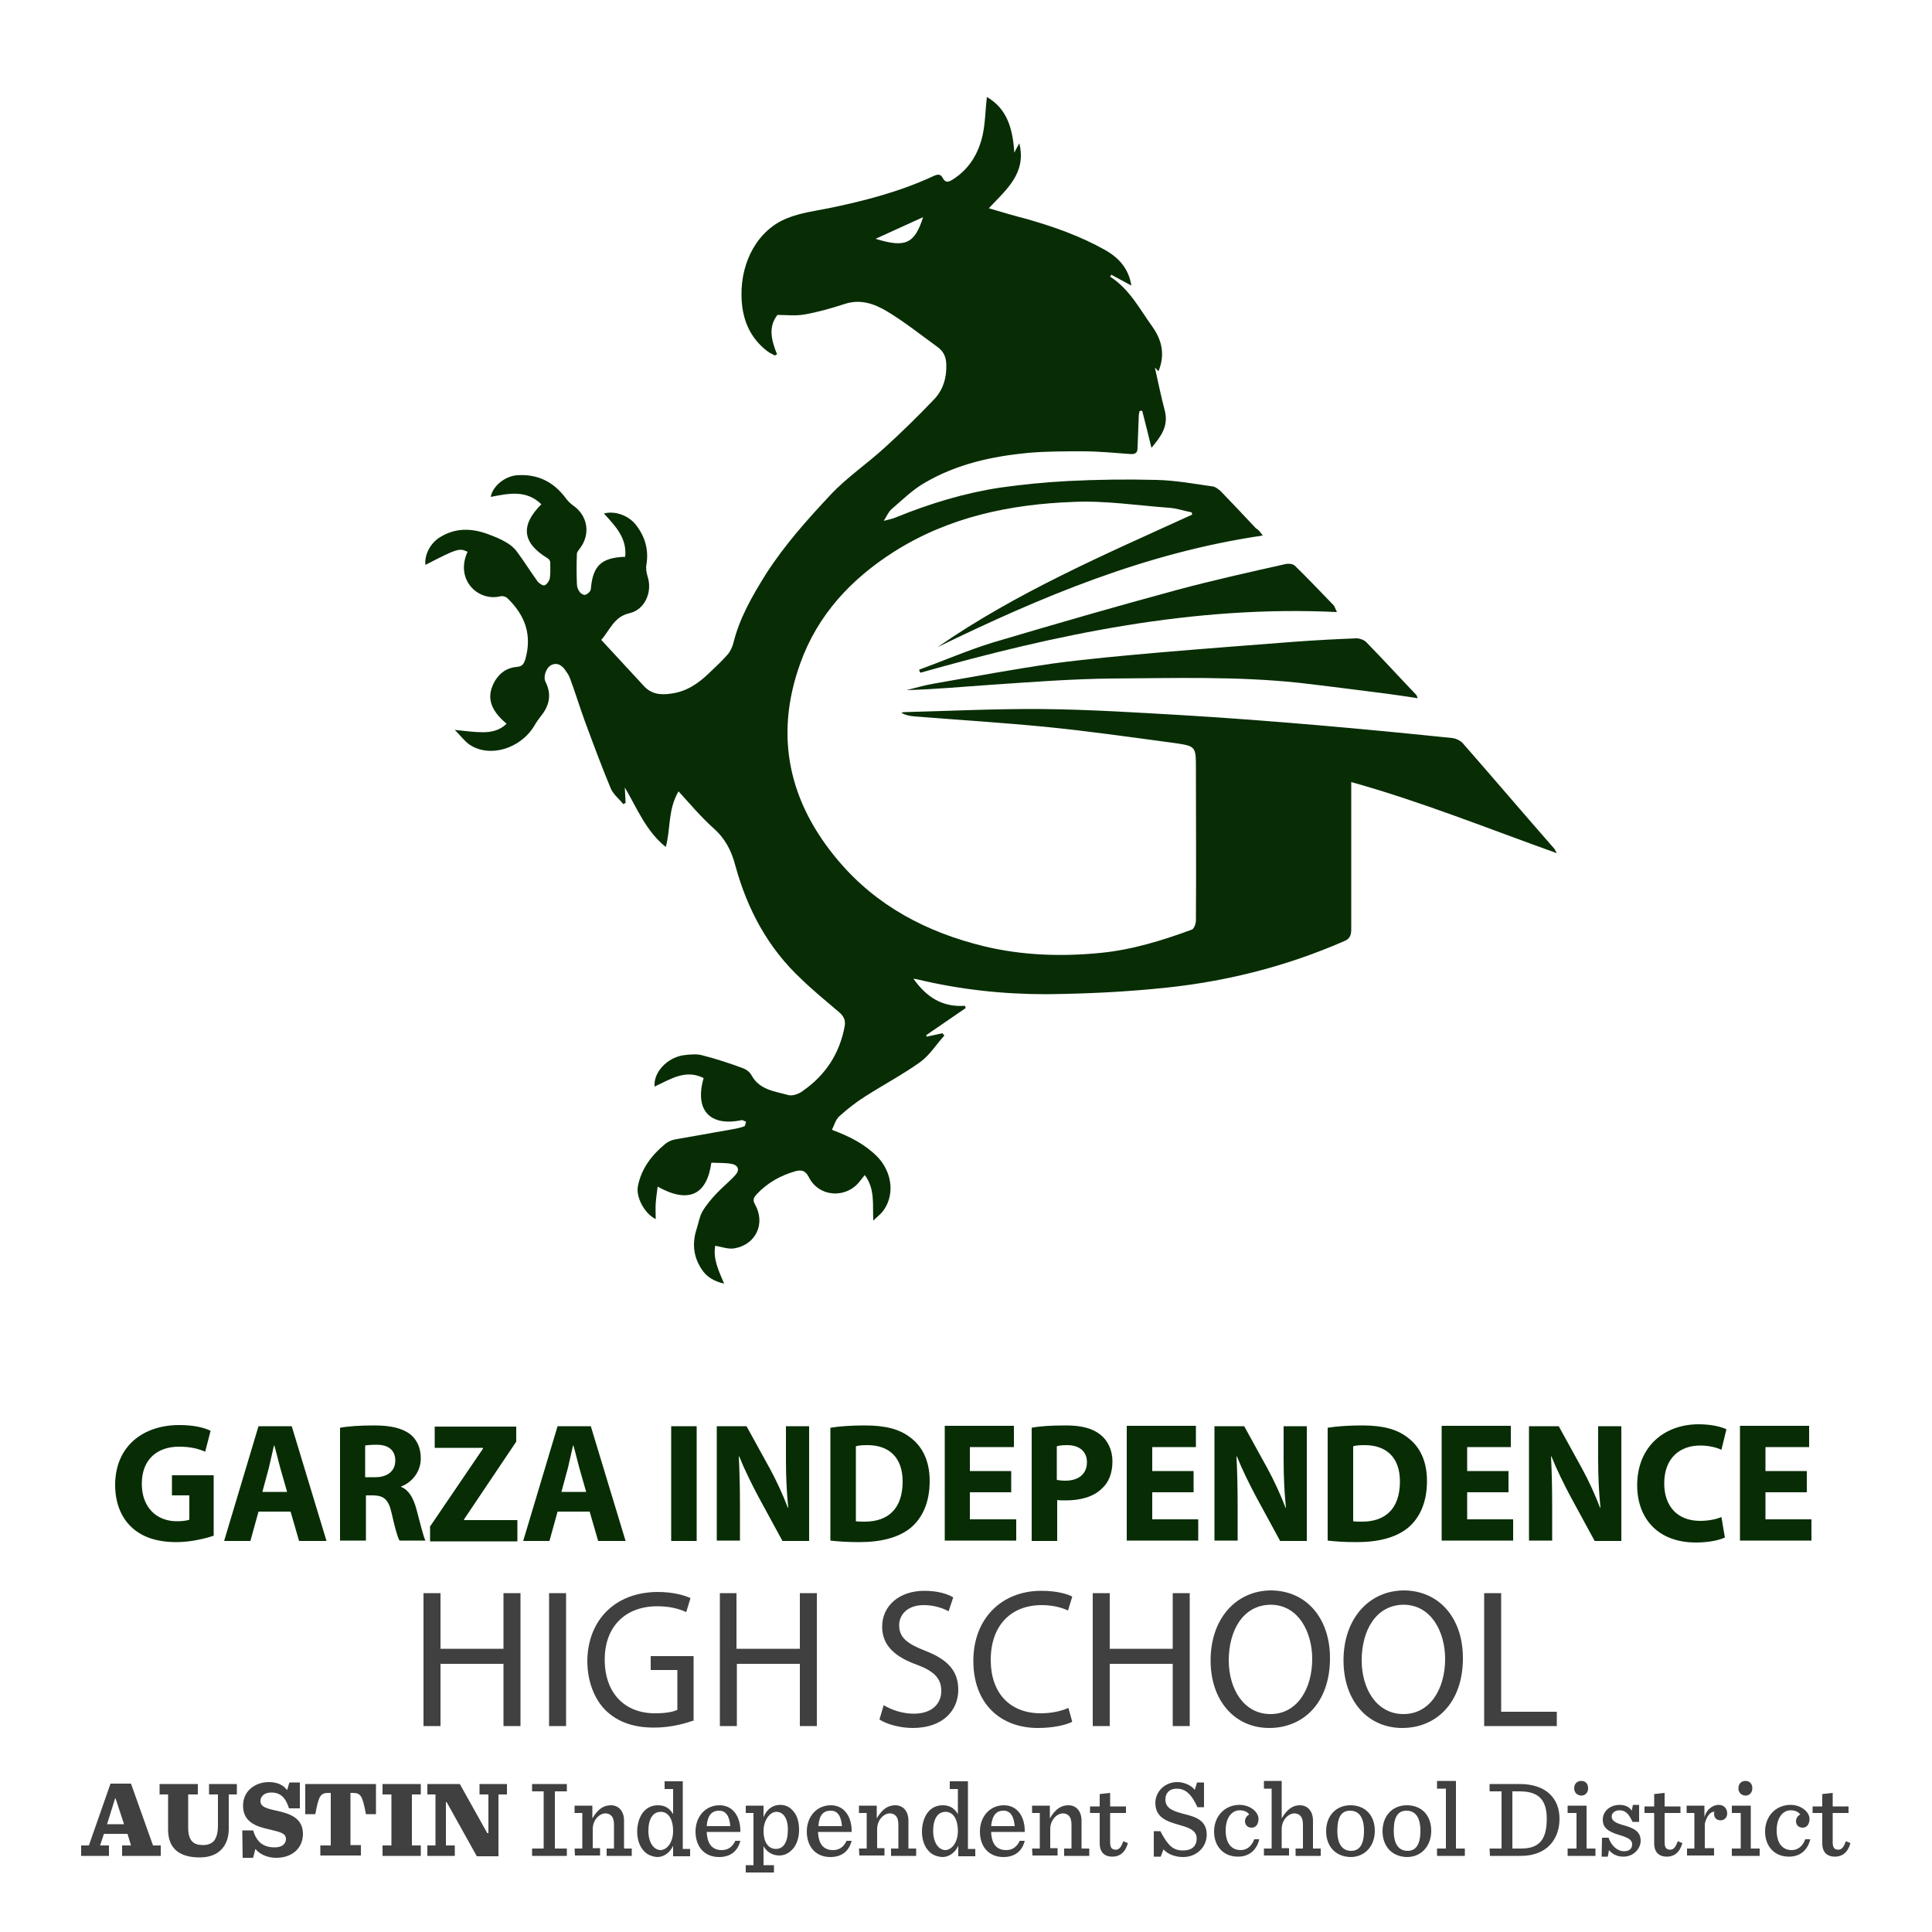
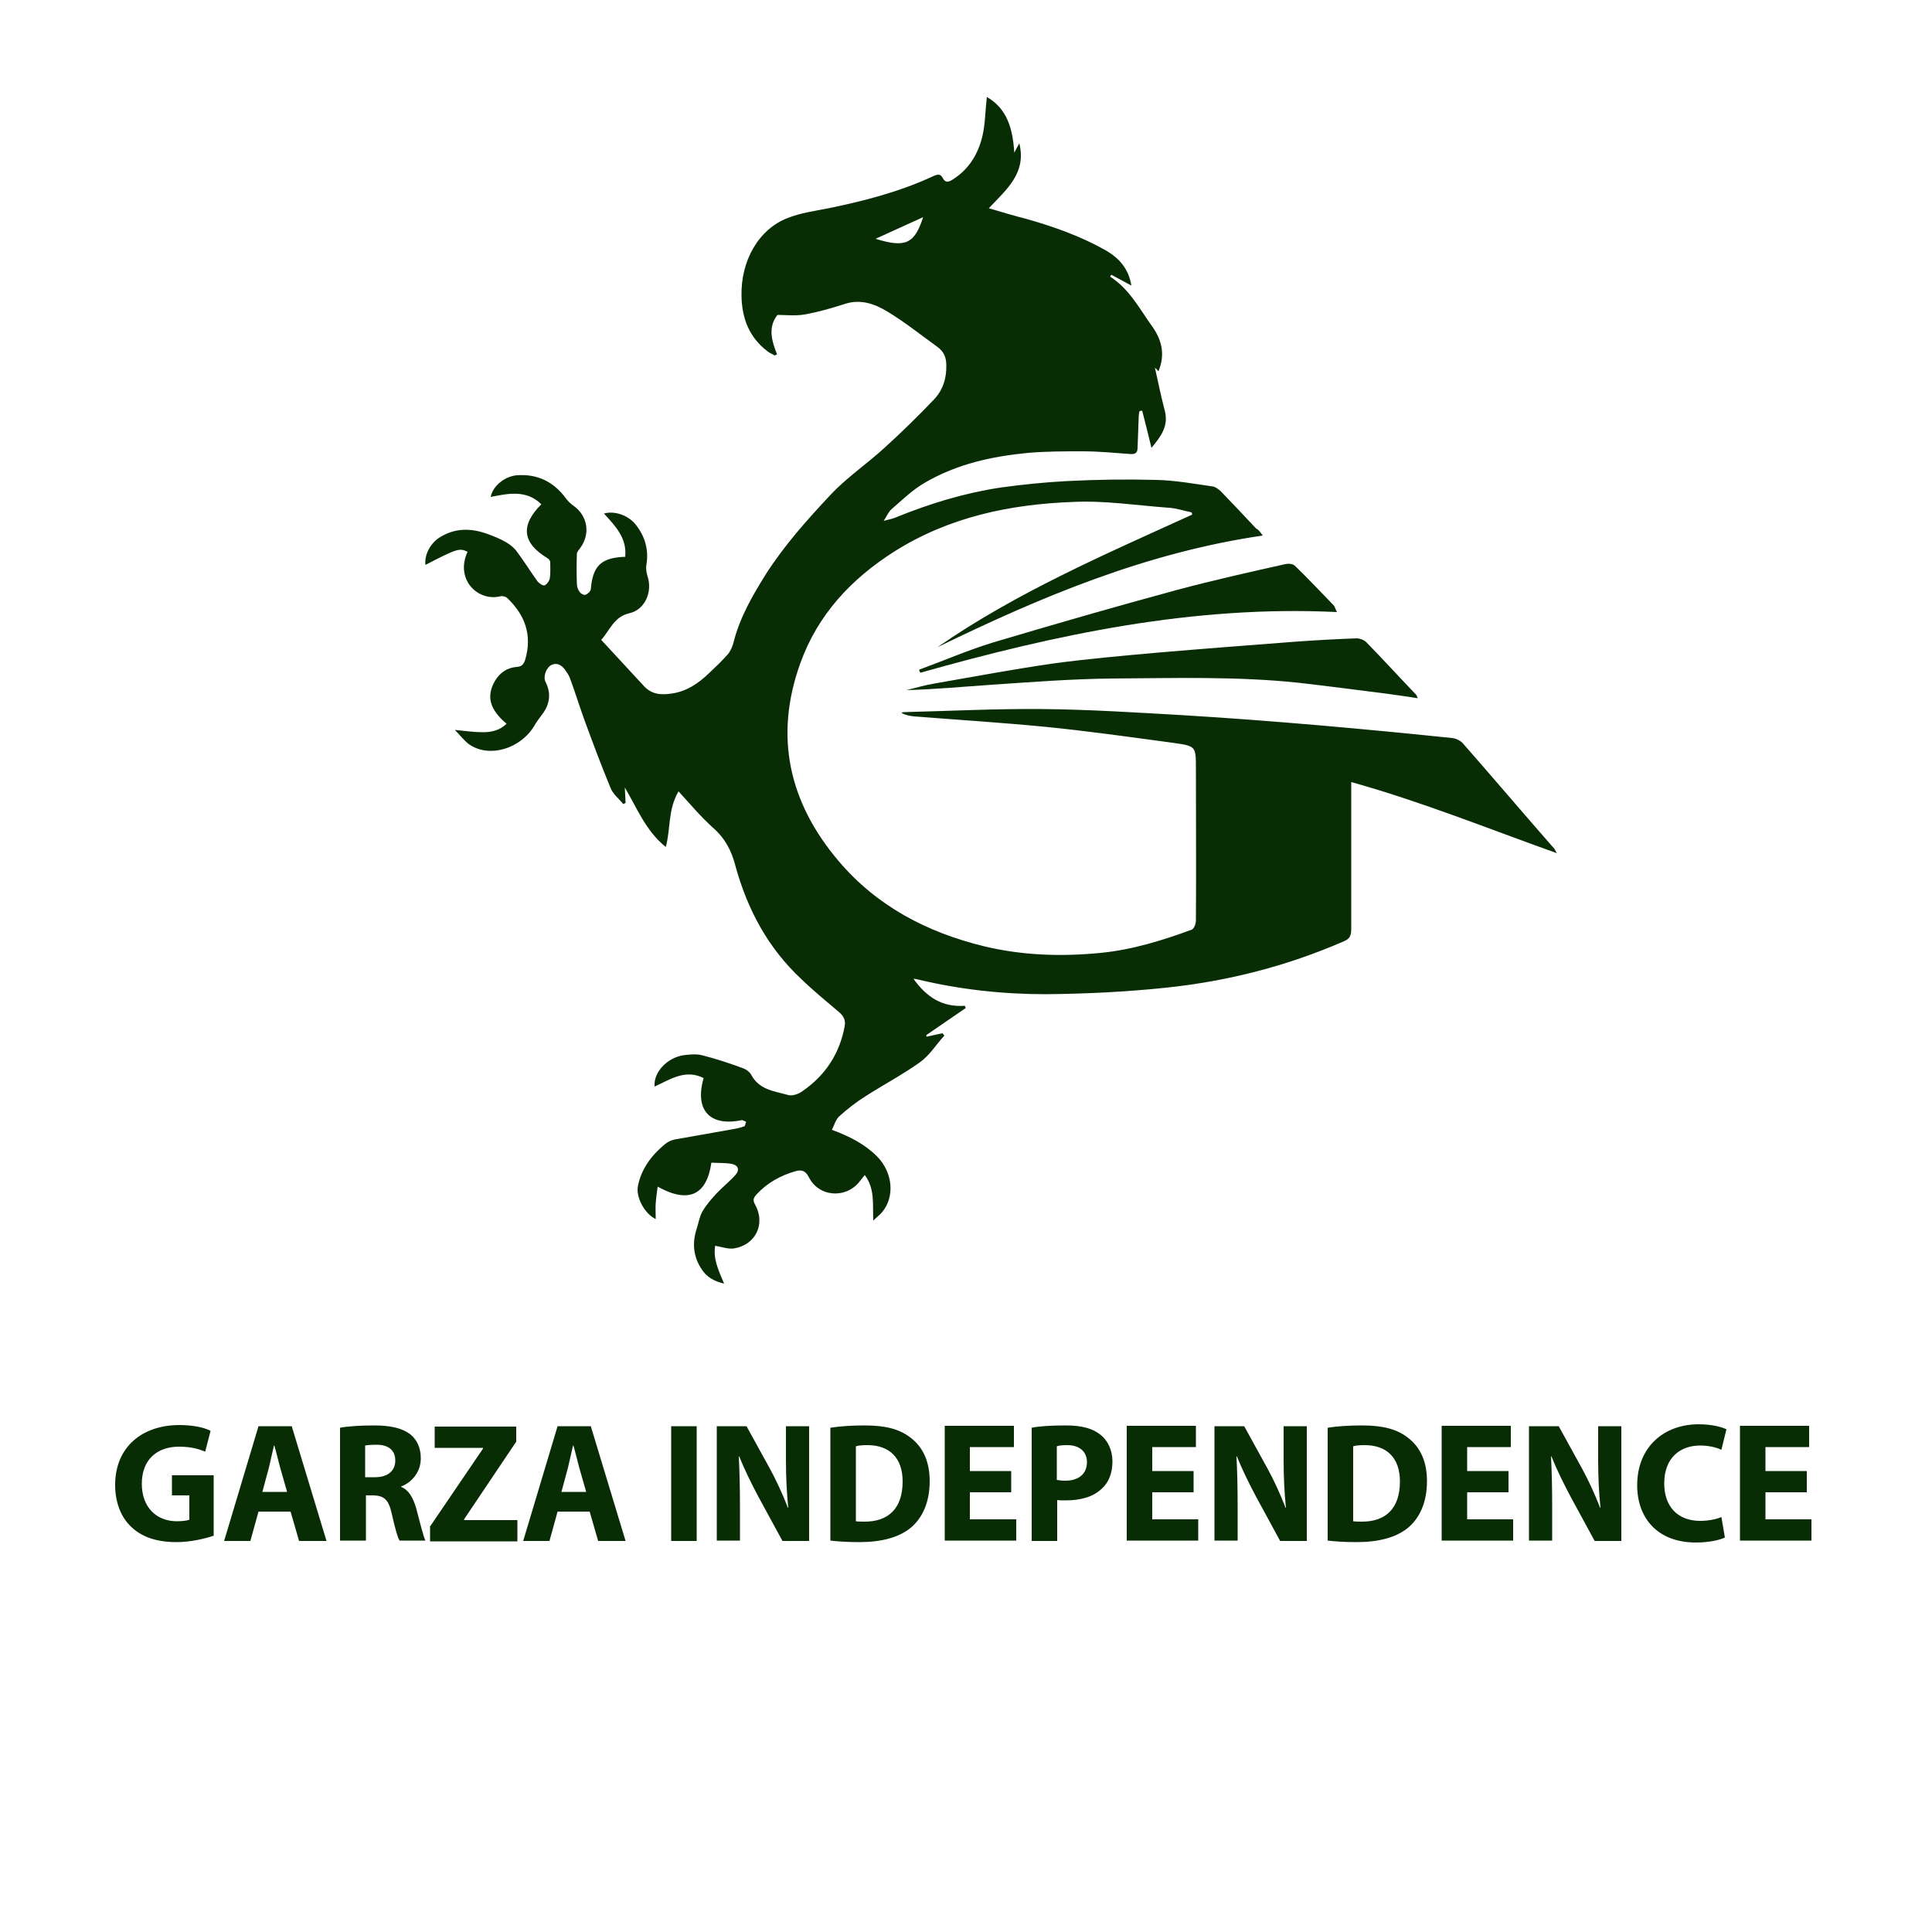
<svg xmlns="http://www.w3.org/2000/svg" xml:space="preserve" id="Layer_1" x="0" y="0" style="enable-background:new 0 0 500 500" version="1.1" viewBox="0 0 500 500">
  <style type="text/css">.st0{fill:#082d05}.st1{fill:#404041}</style>
  <g id="Text">
    <g>
      <path d="M55.4 397.4c-2 .7-5.9 1.7-9.7 1.7-5.3 0-9.1-1.4-11.8-4-2.7-2.6-4.1-6.4-4.1-10.8 0-9.9 7.1-15.5 16.6-15.5 3.8 0 6.6.7 8.1 1.5l-1.4 5.4c-1.6-.7-3.6-1.3-6.8-1.3-5.5 0-9.6 3.2-9.6 9.6 0 6.1 3.8 9.7 9.1 9.7 1.5 0 2.7-.2 3.2-.4V387h-4.5v-5.2h10.8v15.6h.1zM66.9 391.2l-2.1 7.6H58l8.9-29.7h8.6l9 29.7h-7.1l-2.2-7.6h-8.3zm7.4-5.1-1.8-6.3c-.5-1.8-1-4-1.5-5.7h-.1c-.4 1.8-.9 4-1.3 5.7l-1.7 6.3h6.4zM88 369.5c2.1-.4 5.3-.6 8.8-.6 4.3 0 7.3.7 9.4 2.3 1.7 1.4 2.7 3.5 2.7 6.2 0 3.8-2.6 6.4-5.1 7.3v.1c2 .8 3.1 2.8 3.9 5.5.9 3.3 1.8 7.2 2.4 8.4h-6.7c-.5-.8-1.2-3.3-2-6.9-.8-3.7-2-4.7-4.7-4.8h-2v11.7H88v-29.2zm6.5 12.8h2.6c3.3 0 5.2-1.7 5.2-4.3 0-2.7-1.8-4.1-4.8-4.1-1.6 0-2.5.1-3 .2v8.2zM111.2 395.2l13.8-20.3v-.2h-12.5v-5.5h21.1v3.9l-13.5 20.1v.2h13.8v5.5h-22.6v-3.7h-.1zM144.3 391.2l-2.1 7.6h-6.8l8.9-29.7h8.6l9 29.7h-7.1l-2.2-7.6h-8.3zm7.4-5.1-1.8-6.3c-.5-1.8-1-4-1.5-5.7h-.1c-.4 1.8-.9 4-1.3 5.7l-1.7 6.3h6.4zM180.3 369.1v29.7h-6.6v-29.7h6.6zM185.5 398.8v-29.7h7.7l6 10.9c1.7 3.1 3.4 6.8 4.7 10.2h.1c-.4-3.9-.6-7.9-.6-12.4v-8.7h6v29.7h-6.9l-6.2-11.4c-1.7-3.2-3.6-7-5-10.5h-.1c.2 3.9.3 8.1.3 12.9v8.9h-6v.1zM214.9 369.5c2.4-.4 5.6-.6 8.9-.6 5.5 0 9.1 1 11.9 3.2 3 2.3 4.9 5.9 4.9 11.2 0 5.7-2 9.6-4.8 12-3.1 2.6-7.7 3.8-13.4 3.8-3.4 0-5.8-.2-7.5-.4v-29.2zm6.6 24.2c.6.1 1.5.1 2.3.1 6 0 9.8-3.3 9.8-10.4 0-6.2-3.5-9.4-9.1-9.4-1.5 0-2.4.1-3 .3v19.4zM261.7 386.2H251v7h12v5.5h-18.5V369h17.9v5.5H251v6.2h10.7v5.5zM267 369.5c2-.4 4.9-.6 8.9-.6 4.1 0 6.9.8 8.9 2.4 1.9 1.5 3.1 4 3.1 6.9s-.9 5.4-2.7 7c-2.2 2.2-5.6 3.1-9.4 3.1-.9 0-1.6 0-2.2-.1v10.6H267v-29.3zm6.5 13.5c.6.1 1.3.2 2.2.2 3.5 0 5.6-1.8 5.6-4.8 0-2.7-1.9-4.4-5.1-4.4-1.3 0-2.2.1-2.7.3v8.7zM308.9 386.2h-10.7v7h11.9v5.5h-18.5V369h17.9v5.5h-11.3v6.2h10.7v5.5zM314.3 398.8v-29.7h7.7l6 10.9c1.7 3.1 3.4 6.8 4.7 10.2h.1c-.4-3.9-.6-7.9-.6-12.4v-8.7h6v29.7h-6.9l-6.2-11.4c-1.7-3.2-3.6-7-5-10.5h-.1c.2 3.9.3 8.1.3 12.9v8.9h-6v.1zM343.6 369.5c2.4-.4 5.6-.6 8.9-.6 5.5 0 9.1 1 11.9 3.2 3 2.3 4.9 5.9 4.9 11.2 0 5.7-2 9.6-4.8 12-3.1 2.6-7.7 3.8-13.4 3.8-3.4 0-5.8-.2-7.5-.4v-29.2zm6.6 24.2c.6.1 1.5.1 2.3.1 6 0 9.8-3.3 9.8-10.4 0-6.2-3.5-9.4-9.1-9.4-1.5 0-2.4.1-3 .3v19.4zM390.4 386.2h-10.7v7h11.9v5.5h-18.5V369H391v5.5h-11.3v6.2h10.7v5.5zM395.7 398.8v-29.7h7.7l6 10.9c1.7 3.1 3.4 6.8 4.7 10.2h.1c-.4-3.9-.6-7.9-.6-12.4v-8.7h6v29.7h-6.9l-6.2-11.4c-1.7-3.2-3.6-7-5-10.5h-.1c.2 3.9.3 8.1.3 12.9v8.9h-6v.1zM446.4 397.9c-1.2.6-3.9 1.3-7.5 1.3-10 0-15.2-6.4-15.2-14.8 0-10.1 7.1-15.8 15.9-15.8 3.4 0 6 .7 7.2 1.3l-1.3 5.3c-1.3-.6-3.2-1.1-5.5-1.1-5.2 0-9.3 3.2-9.3 9.8 0 5.9 3.4 9.7 9.3 9.7 2 0 4.2-.4 5.5-1l.9 5.3zM467.6 386.2h-10.7v7h11.9v5.5h-18.5V369h17.9v5.5h-11.3v6.2h10.7v5.5z" class="st0" />
    </g>
    <g>
-       <path d="M114 412.3v14.4h16.3v-14.4h4.4v34.4h-4.4v-16.1H114v16.1h-4.4v-34.4h4.4zM146.5 412.3v34.4h-4.4v-34.4h4.4zM179.7 445.2c-2 .7-5.8 1.9-10.4 1.9-5.1 0-9.3-1.3-12.6-4.5-2.9-2.9-4.7-7.5-4.7-12.8.1-10.3 7-17.8 18.3-17.8 3.9 0 7 .9 8.4 1.6l-1.1 3.6c-1.8-.8-4.1-1.5-7.5-1.5-8.2 0-13.6 5.2-13.6 13.8 0 8.7 5.2 13.9 13 13.9 2.9 0 4.8-.4 5.8-.9v-10.3h-6.9v-3.6h11.1v16.6h.2zM190.6 412.3v14.4H207v-14.4h4.4v34.4H207v-16.1h-16.3v16.1h-4.4v-34.4h4.3zM228.7 441.3c2 1.2 4.8 2.2 7.8 2.2 4.5 0 7.1-2.4 7.1-5.9 0-3.2-1.8-5.1-6.4-6.8-5.5-2-8.9-4.9-8.9-9.8 0-5.4 4.4-9.3 10.9-9.3 3.5 0 6 .8 7.5 1.7l-1.2 3.6c-1.1-.6-3.4-1.6-6.4-1.6-4.6 0-6.4 2.8-6.4 5.2 0 3.2 2.1 4.8 6.7 6.6 5.7 2.2 8.6 5.1 8.6 10.1 0 5.3-3.9 9.9-11.8 9.9-3.3 0-6.8-1-8.6-2.2l1.1-3.7zM277.5 445.6c-1.6.8-4.8 1.6-8.9 1.6-9.5 0-16.7-6.1-16.7-17.4 0-10.8 7.2-18.1 17.6-18.1 4.2 0 6.9.9 8 1.5l-1.1 3.6c-1.7-.8-4-1.4-6.8-1.4-7.9 0-13.2 5.2-13.2 14.2 0 8.4 4.8 13.8 13 13.8 2.7 0 5.4-.6 7.1-1.4l1 3.6zM287.2 412.3v14.4h16.3v-14.4h4.4v34.4h-4.4v-16.1h-16.3v16.1h-4.4v-34.4h4.4zM344.2 429.1c0 11.8-7.1 18.1-15.7 18.1-8.9 0-15.2-7-15.2-17.5 0-10.9 6.7-18.1 15.7-18.1 9.2.1 15.2 7.3 15.2 17.5zm-26.2.6c0 7.4 3.9 13.9 10.8 13.9s10.8-6.5 10.8-14.3c0-6.8-3.5-14-10.8-14-7.2.1-10.8 6.8-10.8 14.4zM378.6 429.1c0 11.8-7.1 18.1-15.7 18.1-8.9 0-15.2-7-15.2-17.5 0-10.9 6.7-18.1 15.7-18.1 9.2.1 15.2 7.3 15.2 17.5zm-26.2.6c0 7.4 3.9 13.9 10.8 13.9s10.8-6.5 10.8-14.3c0-6.8-3.5-14-10.8-14-7.2.1-10.8 6.8-10.8 14.4zM384.1 412.3h4.4V443h14.4v3.7h-18.8v-34.4z" class="st1" />
-     </g>
-     <path d="M33 474.6h-6.1l-1 3h2.3v2.7H21v-2.7h2l5.6-16h5.3l5.7 16h2v2.7h-10v-2.7h2.3l-.9-3zm-5.3-2.5h4.4l-2.2-6.7h-.1l-2.1 6.7zM43.5 473.5v-9.1h-2.2v-2.7h9.9v2.7h-2.5v8.6c0 3.4 1.4 4.5 3.8 4.5 1.2 0 2.1-.3 2.8-1 .7-.8 1.1-2.1 1.1-4v-8.1h-2.3v-2.7h7.2v2.7h-2.1v8.9c0 4-2.2 7.4-7.5 7.4-5.6 0-8.2-2.6-8.2-7.2M62.7 473.7h2.8c.9 2.9 2.5 4.4 5.6 4.4 1.9 0 2.9-.9 2.9-2.2 0-1.5-1.6-1.8-4.5-2.5-3.1-.7-6.6-1.8-6.6-6.1 0-3.8 3.1-6.1 6.7-6.1 2.2 0 3.8.8 4.7 2.1l.6-2h2.7v6.7h-2.8c-.9-2.8-2.2-4.1-4.6-4.1-1.9 0-2.8 1.1-2.8 2.2 0 1.6 1.8 2 4.6 2.6 3 .7 6.4 1.8 6.4 5.9 0 3.7-2.8 6.2-6.9 6.2-2.4 0-4.4-1-5.4-2.3l-.6 2.3h-2.7l-.1-7.1zM82.9 477.6h2.7V464h-.5c-2.2 0-2.6.7-3.5 5.5H79v-7.8h18.3v7.8h-2.6c-.9-4.8-1.3-5.5-3.5-5.5h-.5v13.5h2.7v2.7H82.9v-2.6zM99 477.6h2.3v-13.2H99v-2.7h9.9v2.7h-2.3v13.2h2.3v2.7H99zM115.6 466.4h-.2v11.2h2.3v2.7h-7.1v-2.7h2.1v-13.2h-2.1v-2.7h8.4l7.1 12.7h.3v-10h-2.3v-2.7h7.1v2.7H129v16h-5.6zM137.7 478.4h3v-14.8h-3v-1.9h9v1.9h-3.1v14.8h3.1v1.9h-9zM148.7 478.4h2v-9.2h-2v-1.9h4.6v3.3c1.4-2.4 2.9-3.4 4.8-3.4 2 0 3.4 1.5 3.4 4v7.2h2v1.9H157v-1.9h1.9v-6.2c0-1-.2-1.8-.7-2.3-.4-.4-.9-.6-1.5-.6-1.5 0-3.3 1.6-3.3 4.1v4.9h1.9v1.9h-6.5l-.1-1.8zM166.7 479.1c-1.2-1.2-1.8-3.1-1.8-5.1 0-2.1.7-4.2 1.9-5.4.9-.9 2.1-1.4 3.5-1.4 1.9 0 3.1.9 3.9 2.3V463H172v-2h4.7v17.5h1.9v1.9h-4.4v-2.7c-.9 1.9-2.5 2.9-4.1 2.9-1.3-.1-2.6-.6-3.4-1.5m7.5-5.3c0-2.6-1-4.9-3.2-4.9-2 0-3.2 1.8-3.2 4.9 0 3.2 1.5 5 3.2 5 1.6-.1 3.2-1.9 3.2-5M182.9 474c.1 3.2 1.4 4.8 3.9 4.8 1.5 0 2.7-.7 3.5-2.4h1.3c-.7 2.8-2.7 4.2-5.5 4.2-3.9 0-6.1-2.8-6.1-6.6 0-3.9 2.6-6.8 6.2-6.8 3.8 0 5.5 3.4 5.4 6.9h-8.7v-.1zm0-1.4h6.1c-.2-2.4-1-4-2.9-4-1.8 0-3 1.1-3.2 4M193 482.7h2v-13.5h-2v-1.9h4.6v3c.9-2.3 2.6-3.2 4.3-3.2 1.3 0 2.4.5 3.2 1.4 1.2 1.2 1.7 3 1.7 5.1s-.7 4.1-1.9 5.2c-.9.9-2 1.4-3.2 1.4-1.9 0-3.3-1-4.1-2.4v4.9h2.7v1.9H193v-1.9zm10.9-9.2c0-3.1-1.3-4.6-3-4.6-1.6 0-3.3 2.1-3.3 5 0 2.6 1.1 4.6 3.2 4.6 2 0 3.1-1.8 3.1-5M211.7 474c.1 3.2 1.4 4.8 3.9 4.8 1.5 0 2.7-.7 3.5-2.4h1.3c-.7 2.8-2.7 4.2-5.5 4.2-3.9 0-6.1-2.8-6.1-6.6 0-3.9 2.6-6.8 6.2-6.8 3.8 0 5.5 3.4 5.4 6.9h-8.7v-.1zm.1-1.4h6.1c-.2-2.4-1-4-2.9-4s-3 1.1-3.2 4M222.3 478.4h2v-9.2h-2v-1.9h4.6v3.3c1.4-2.4 2.9-3.4 4.8-3.4 2 0 3.4 1.5 3.4 4v7.2h2v1.9h-6.5v-1.9h1.9v-6.2c0-1-.2-1.8-.7-2.3-.4-.4-.9-.6-1.5-.6-1.5 0-3.3 1.6-3.3 4.1v4.9h1.9v1.9h-6.5l-.1-1.8zM240.4 479.1c-1.2-1.2-1.8-3.1-1.8-5.1 0-2.1.7-4.2 1.9-5.4.9-.9 2.1-1.4 3.5-1.4 1.9 0 3.1.9 3.9 2.3V463h-2.1v-2h4.7v17.5h1.9v1.9H248v-2.7c-.9 1.9-2.5 2.9-4.1 2.9-1.5-.1-2.7-.6-3.5-1.5m7.5-5.3c0-2.6-1-4.9-3.2-4.9-2 0-3.2 1.8-3.2 4.9 0 3.2 1.5 5 3.2 5 1.6-.1 3.2-1.9 3.2-5M256.5 474c.1 3.2 1.4 4.8 3.9 4.8 1.5 0 2.7-.7 3.5-2.4h1.3c-.7 2.8-2.7 4.2-5.5 4.2-3.9 0-6.1-2.8-6.1-6.6 0-3.9 2.6-6.8 6.2-6.8 3.8 0 5.5 3.4 5.4 6.9h-8.7v-.1zm0-1.4h6.1c-.2-2.4-1-4-2.9-4-1.8 0-2.9 1.1-3.2 4M267.1 478.4h2v-9.2h-2v-1.9h4.6v3.3c1.4-2.4 2.9-3.4 4.8-3.4 2 0 3.4 1.5 3.4 4v7.2h2v1.9h-6.5v-1.9h1.9v-6.2c0-1-.2-1.8-.7-2.3-.4-.4-.9-.6-1.5-.6-1.5 0-3.3 1.6-3.3 4.1v4.9h1.9v1.9h-6.5l-.1-1.8zM287.3 464v3.5h4.1v1.7h-4.1v7.6c0 1.3.4 1.9 1.5 1.9.8 0 1.4-.7 1.9-2.2l1.2.5c-.7 2.5-2.2 3.5-4 3.5-2.2 0-3.3-1.3-3.3-3.4v-7.9h-2.5v-1.7h2.5v-3.2l2.7-.3zM298.6 473.9h1.7c2 3.8 3.3 5 5.9 5 2.2 0 3.5-1.1 3.5-3.1 0-2.3-2.4-2.9-4.8-3.6-2.8-.8-5.9-1.8-5.9-5.6 0-2.8 2.3-5.4 5.7-5.4 1.5 0 3.5.7 4.5 2l.6-1.9h1.8v6.4h-1.7c-1.7-3.7-3.3-4.8-5.4-4.8-1.8 0-2.9 1.1-2.9 2.8 0 2.5 2.4 3.1 5 3.8 2.8.7 5.7 1.6 5.7 5.3 0 3.2-2.6 5.8-6.1 5.8-2 0-4-.7-5.1-2l-.7 1.9h-1.8v-6.6zM314.2 474c0-4 2.8-6.9 6.6-6.9 2.8 0 4.9 1.9 4.9 3.6 0 1.3-.6 2.3-1.8 2.3-1.1 0-1.7-.8-1.7-1.7 0-.8.6-1.5 1.1-1.7-.4-.6-1.2-1.1-2.5-1.1-1.9 0-3.6 1.8-3.6 5.2 0 3.2 1.4 5.1 3.9 5.1 1.5 0 2.8-.9 3.5-2.8h1.3c-.7 2.9-2.7 4.5-5.5 4.5-3.9 0-6.2-2.8-6.2-6.5M327.1 478.4h2v-15.5h-2v-2h4.6v9.7c1.4-2.4 2.9-3.4 4.7-3.4 2 0 3.4 1.5 3.4 4v7.2h2v1.9h-6.5v-1.9h1.9v-6.2c0-1-.2-1.8-.7-2.3-.4-.4-.9-.6-1.5-.6-1.5 0-3.3 1.6-3.3 4.1v4.9h1.9v1.9h-6.5v-1.8zM343.2 473.9c0-3.9 2.5-6.7 6.3-6.7 3.9 0 6.3 2.7 6.3 6.6s-2.5 6.8-6.3 6.8c-3.9-.1-6.3-2.8-6.3-6.7m9.8-.1c0-3.6-1.4-5.2-3.6-5.2s-3.3 1.6-3.3 5.2 1.4 5.2 3.6 5.2c2.1 0 3.3-1.6 3.3-5.2M357.8 473.9c0-3.9 2.5-6.7 6.3-6.7 3.9 0 6.3 2.7 6.3 6.6s-2.5 6.8-6.3 6.8c-3.9-.1-6.3-2.8-6.3-6.7m9.8-.1c0-3.6-1.4-5.2-3.6-5.2s-3.3 1.6-3.3 5.2 1.4 5.2 3.6 5.2c2.1 0 3.3-1.6 3.3-5.2M371.9 478.4h2.3v-15.5h-2.3v-2h4.9v17.5h2.3v1.9h-7.2zM385.5 478.4h3.1v-14.8h-3.1v-1.9h7.8c6.8 0 10.3 3.7 10.3 9 0 5.1-3.1 9.6-10 9.6h-8l-.1-1.9zm8.1 0c4.6 0 6.7-2.1 6.7-7.7 0-4.9-2.1-7.1-7-7.1h-1.9v14.8h2.2zM405.7 478.4h2.3v-9.2h-2.3v-1.9h4.9v11.1h2.3v1.9h-7.2v-1.9zm1.7-15.6c0-1.1.7-1.9 1.8-1.9s1.8.7 1.8 1.9c0 1.1-.7 1.9-1.8 1.9-1.1-.1-1.8-.8-1.8-1.9M414.6 475.6h1.7c.7 2.1 2.3 3.5 4 3.5 1.5 0 2.1-.8 2.1-1.8 0-1.1-.9-1.7-3.3-2.4-3-.9-4.3-1.9-4.3-4s1.8-3.8 4.4-3.8c1.3 0 2.5.5 3.1 1.5l.3-1.5h1.6v4.4h-1.7c-.9-1.9-1.7-3-3.4-3-1 0-2 .6-2 1.6 0 1.1 1 1.7 3.2 2.3 2.9.8 4.3 1.8 4.3 4 0 1.9-1.7 4.1-4.5 4.1-1.6 0-2.9-.7-3.7-1.7l-.3 1.7h-1.6l.1-4.9zM430.8 464v3.5h4.1v1.7h-4.1v7.6c0 1.3.4 1.9 1.5 1.9.8 0 1.4-.7 1.9-2.2l1.2.5c-.7 2.5-2.2 3.5-4 3.5-2.2 0-3.3-1.3-3.3-3.4v-7.9h-2.5v-1.7h2.5v-3.2l2.7-.3zM436.5 478.4h2v-9.2h-2v-1.9h4.6v3c.6-2.2 2.3-3.2 3.7-3.2 1.4 0 2.2 1 2.2 2.2 0 1-.7 1.8-1.7 1.8s-1.7-.6-1.7-1.7c0-.1 0-.3.1-.5-1.2-.1-2.1 1.4-2.5 3.1v6.3h2.4v1.9h-7v-1.8h-.1zM448.2 478.4h2.3v-9.2h-2.3v-1.9h4.9v11.1h2.3v1.9h-7.2v-1.9zm1.7-15.6c0-1.1.7-1.9 1.8-1.9s1.8.7 1.8 1.9c0 1.1-.7 1.9-1.8 1.9-1.1-.1-1.8-.8-1.8-1.9M456.8 474c0-4 2.8-6.9 6.6-6.9 2.8 0 4.9 1.9 4.9 3.6 0 1.3-.6 2.3-1.8 2.3-1.1 0-1.7-.8-1.7-1.7 0-.8.6-1.5 1.1-1.7-.4-.6-1.2-1.1-2.5-1.1-1.9 0-3.6 1.8-3.6 5.2 0 3.2 1.4 5.1 3.9 5.1 1.5 0 2.8-.9 3.5-2.8h1.3c-.7 2.9-2.7 4.5-5.5 4.5-3.9 0-6.2-2.8-6.2-6.5M474.3 464v3.5h4.1v1.7h-4.1v7.6c0 1.3.4 1.9 1.5 1.9.8 0 1.4-.7 1.9-2.2l1.2.5c-.7 2.5-2.2 3.5-4 3.5-2.2 0-3.3-1.3-3.3-3.4v-7.9h-2.5v-1.7h2.5v-3.2l2.7-.3z" class="st1" />
+       </g>
  </g>
  <g>
    <path d="M326.8 138.6c-30.2 4.4-57.5 15.9-84.2 28.9 20.5-14.2 43.3-24 65.9-34.3 0-.2 0-.4-.1-.6-2-.4-4-1.1-6-1.2-8.2-.6-16.5-1.9-24.7-1.5-16.3.6-32.1 3.9-46.2 12.8-11.2 7.1-19.9 16.4-24.4 29-6.8 18.9-2.9 36 9.9 51.1 9.9 11.7 22.9 18.5 37.7 22.1 10 2.4 20.1 2.7 30.2 1.7 8.1-.8 15.9-3.2 23.5-6 .6-.2 1.1-1.5 1.1-2.4.1-13.1 0-26.2 0-39.3 0-5.7 0-5.8-5.5-6.6-11.2-1.5-22.3-3.1-33.5-4.2-11.3-1.1-22.6-1.8-33.9-2.7-1.1-.1-2.2-.3-3.3-.9.2-.1.4-.2.6-.2 11.9-.3 23.7-.9 35.6-.8 12.3.1 24.6.9 36.8 1.6 11.7.7 23.3 1.6 35 2.6 11.5 1 23 2.1 34.5 3.3 1 .1 2.3.7 2.9 1.5 7.9 9 15.7 18.2 23.6 27.2.1.2.2.4.6 1.1-17.9-6.4-35.2-13.4-53.2-18.4v38.1c0 1.6-.4 2.5-1.9 3.1-14.7 6.4-29.9 10.3-45.9 12-10.4 1.1-20.8 1.6-31.2 1.7-11.2 0-22.2-1.2-33.1-3.8-.3-.1-.5-.1-1.2-.2 3.4 4.8 7.5 7.4 13.3 7 .1.2.2.4.2.6-3.4 2.3-6.8 4.7-10.2 7 0 .1.1.2.1.4 1.4-.3 2.7-.6 4.1-.9.2.2.3.4.5.6-2.1 2.3-3.8 5.1-6.3 6.9-4.5 3.2-9.4 5.8-14.1 8.8-2.4 1.5-4.7 3.3-6.8 5.2-.9.8-1.3 2.3-1.9 3.5 4.6 1.7 8.5 3.7 11.7 6.9 4.1 4.2 4.6 10.4 1.3 14.4-.6.7-1.3 1.2-2.3 2.2-.2-4.2.5-8.2-2.2-11.8-.5.6-.8 1-1.2 1.5-3.5 4.7-10.7 4.3-13.3-1-.9-1.7-1.9-1.9-3.4-1.5-3.9 1.1-7.3 3-10.1 6-.7.8-1.1 1.4-.4 2.6 2.8 5 .2 10.5-5.5 11.4-1.5.2-3.1-.4-4.8-.7-.6 3.3.8 6.3 2.3 9.8-2.6-.6-4.5-1.7-5.8-3.7-2.2-3.3-2.5-6.8-1.3-10.5.5-1.5.7-3.1 1.5-4.5 1-1.7 2.3-3.2 3.6-4.6 1.6-1.7 3.5-3.2 5-4.9 1.1-1.3.6-2.5-1.1-2.8-1.7-.3-3.5-.2-5.2-.3-1.2 8.5-6 10.6-13.9 6.2-.2 1.5-.4 2.9-.5 4.3-.1 1.3 0 2.7 0 4.1-2.9-1.4-5.2-5.7-4.6-8.6.9-4.5 3.6-8 7-10.8.7-.6 1.6-1 2.5-1.2 4.9-.9 9.8-1.7 14.7-2.6 1.1-.2 2.2-.4 3.3-.8.3-.1.3-.8.5-1.2-.4-.1-.9-.5-1.2-.4-8.2 1.7-12.2-2.6-9.8-10.9-4.8-2.4-8.7.4-12.7 2.2-.3-3.7 3.2-7.4 7.4-8.1 1.6-.2 3.4-.4 4.9 0 3.6.9 7.2 2.1 10.7 3.4.8.3 1.7 1 2.1 1.8 2.1 3.8 6 4.1 9.5 5.1 1.1.3 2.8-.3 3.8-1.1 5.9-4.1 9.5-9.7 10.8-16.7.3-1.6-.3-2.7-1.5-3.7-3.3-2.8-6.6-5.5-9.7-8.5-8.7-8.1-14-18.1-17.1-29.4-1-3.9-2.7-7.1-5.8-9.8-3.1-2.8-5.8-6-8.9-9.4-2.8 4.8-2 9.7-3.3 14.4-5.2-4.2-7.4-10-10.6-15.4.1 1.3.1 2.7.2 4l-.6.3c-1.1-1.4-2.7-2.6-3.3-4.2-2.4-5.8-4.6-11.7-6.8-17.7-1.3-3.6-2.4-7.2-3.7-10.7-.3-.8-.8-1.5-1.3-2.2-.9-1.2-2.1-1.9-3.5-1.2s-2.2 3.1-1.5 4.4c1.6 3.2 1 6.1-1.2 8.8-.6.8-1.2 1.6-1.7 2.5-3.6 6-11.6 8.4-16.8 4.9-1.3-.9-2.3-2.3-3.8-3.8 2.9.3 5.1.6 7.3.6s4.4-.5 6.1-2.2c-4.4-3.7-5.3-7.1-3-11.1 1.3-2.1 3.1-3.4 5.6-3.6 1.4-.1 1.8-.7 2.2-1.8 1.9-6.4 0-11.6-4.6-16-.4-.4-1.2-.6-1.7-.5-5.9 1.5-11.9-4.3-8.6-11.5-2.1-1-2.6-.9-10.9 3.4-.3-2.4 1.1-5.4 3.5-7 4-2.6 8.2-2.6 12.6-1 1.6.6 3.2 1.2 4.7 2.1 1.1.6 2.2 1.5 2.9 2.5 1.8 2.4 3.4 5 5.2 7.5.4.6 1.4 1.3 1.9 1.2.6-.2 1.3-1.2 1.4-1.9.2-1.3.1-2.7.1-4.1 0-.4-.4-.9-.8-1.1-6.4-3.9-7-8.4-1.5-13.9-3.9-3.8-8.5-2.8-13.1-1.9.5-2.8 3.6-5.3 6.7-5.6 5.3-.4 9.5 1.6 12.7 5.9.5.7 1.2 1.4 1.9 1.9 3.8 2.6 4.6 7.4 1.8 11.1-.3.4-.8 1-.8 1.4-.1 2.6-.1 5.2 0 7.8 0 .8.3 1.6.8 2.2.3.4 1.1.8 1.5.6.5-.2 1.2-.8 1.3-1.4.5-6 2.6-8.2 8.9-8.4.5-4.9-2.6-8-5.5-11.2 2.8-.8 6.5.5 8.4 3.1 2.3 3 3.2 6.4 2.6 10.1-.2 1 0 2.1.3 3.1 1.3 4-.7 8.6-4.7 9.5-4 .9-5 4.3-7.3 6.9 3.8 4.1 7.4 8 11 11.9 2 2.2 4.4 2.4 7.1 2 3.9-.5 7-2.6 9.7-5.2 1.7-1.6 3.4-3.2 4.9-4.9.7-.8 1.2-1.9 1.5-3 1.6-6.5 4.9-12.2 8.4-17.8 4.8-7.5 10.7-14.1 16.7-20.5 4.2-4.5 9.4-8 14-12.2 4.4-4 8.7-8.2 12.8-12.5 2.3-2.4 3.3-5.5 3.2-8.9 0-2.1-.7-3.6-2.4-4.8-4.3-3.1-8.4-6.4-12.9-9.1-3.3-2-7-3.3-11.1-1.9-3.4 1.1-6.9 2.1-10.4 2.7-2.3.4-4.7.1-6.9.1-2.5 3.2-1.5 6.7-.1 10.2l-.6.3c-.6-.4-1.3-.6-1.9-1.1-4.7-3.6-6.6-8.5-6.7-14.3-.2-9.1 4.4-17.3 12-20.2 3.3-1.3 6.9-1.8 10.5-2.5 9.3-1.9 18.5-4.3 27.1-8.3 1.1-.5 1.9-.7 2.5.5.7 1.3 1.5 1 2.5.4 4.3-2.7 6.7-6.7 7.8-11.5.7-3.2.7-6.6 1.1-9.9 5.2 3 6.7 8.1 7.1 14.4.5-1 .8-1.5 1.3-2.4 1.9 7.7-3.3 11.9-7.9 16.8 3.7 1.1 6.8 2 9.9 2.8 7 2 13.8 4.4 20.2 8 3.7 2.1 6.1 4.9 6.8 9.2-1.7-.9-3.5-1.9-5.2-2.8-.1.2-.2.3-.3.5 5 3.2 7.6 8.3 10.9 12.9 2.5 3.5 3.4 7.3 1.6 11.6-.3-.4-.7-.8-.9-.9.8 3.6 1.6 7.5 2.6 11.3.9 3.9-1.1 6.5-3.5 9.4-.8-3.3-1.6-6.5-2.4-9.6-.2 0-.4 0-.7.1-.1.5-.2 1-.2 1.5-.1 2.7-.2 5.3-.3 8 0 1.3-.6 1.7-1.9 1.6-4.1-.3-8.2-.7-12.3-.7-4.7 0-9.5 0-14.1.4-9.4.9-18.5 2.9-26.7 7.7-3.2 1.8-5.9 4.5-8.7 6.9-.7.6-1.1 1.6-2 3 1.6-.4 2.5-.6 3.4-1 8.6-3.5 17.5-6.2 26.7-7.6 5.7-.8 11.6-1.4 17.4-1.7 7.7-.4 15.4-.5 23-.3 4.9.1 9.8 1 14.7 1.7.7.1 1.4.7 2 1.2 3.1 3.2 6.2 6.5 9.2 9.7.5.2 1 .8 1.7 1.8zm-87.9-82.4c-4.2 1.9-8.1 3.7-12.3 5.6 7.7 2.4 10.1 1.3 12.3-5.6z" class="st0" />
    <path d="M366.9 180.7c-2.7-.4-5.1-.8-7.5-1.1-7.8-1-15.5-2-23.3-2.9-16.1-1.7-32.2-1.2-48.3-1.1-10.3.1-20.7.9-31 1.6-7.4.5-14.7 1.2-22.2 1.4 2.4-.6 4.8-1.3 7.2-1.7 10.2-1.8 20.5-3.7 30.8-5.2 9-1.2 18-2 27-2.8 11.7-1 23.5-1.9 35.2-2.8 5.4-.4 10.9-.7 16.3-.9.8 0 1.9.4 2.5 1 4.3 4.4 8.5 9 12.8 13.5.2.2.3.4.5 1zM237.9 173.3c6.3-2.3 12.5-5 19-7 15.8-4.7 31.7-9.3 47.6-13.6 9.3-2.5 18.7-4.6 28.1-6.7.8-.2 2-.1 2.5.4 3.4 3.3 6.7 6.8 10 10.2.3.3.4.8.9 1.8-37.2-1.8-72.7 5.8-107.8 15.7-.2-.3-.3-.5-.3-.8z" class="st0" />
  </g>
</svg>